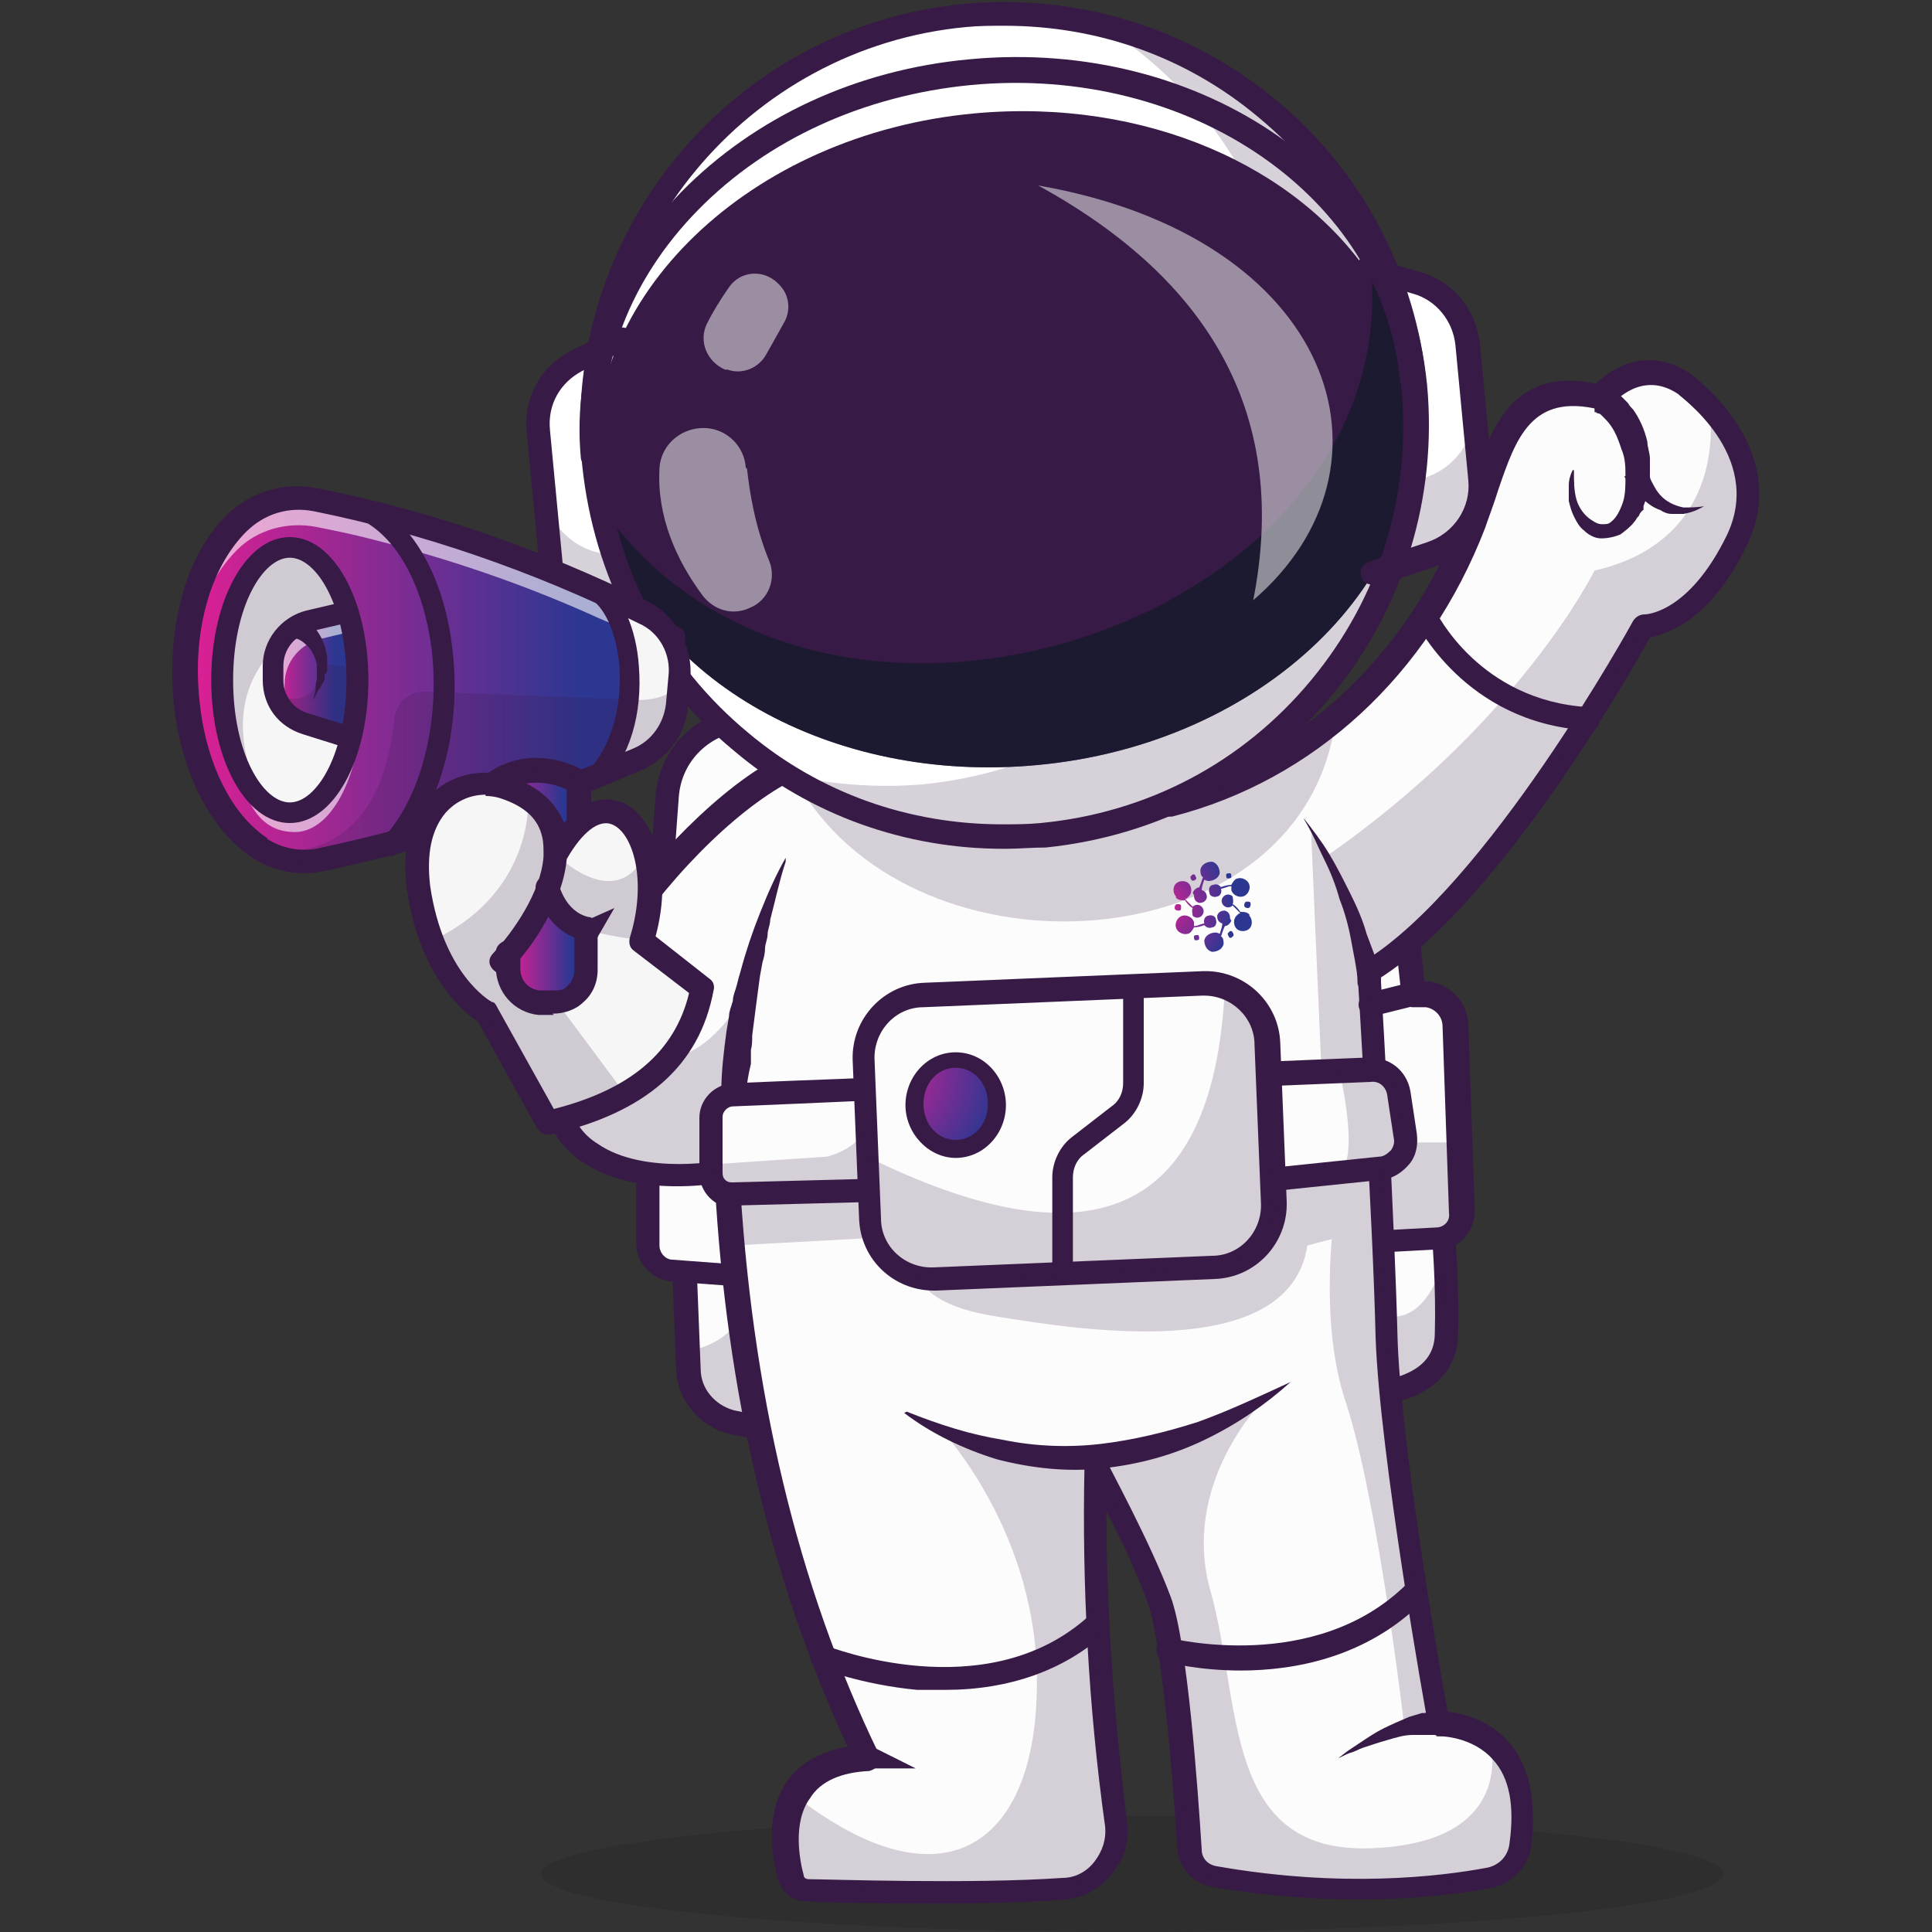
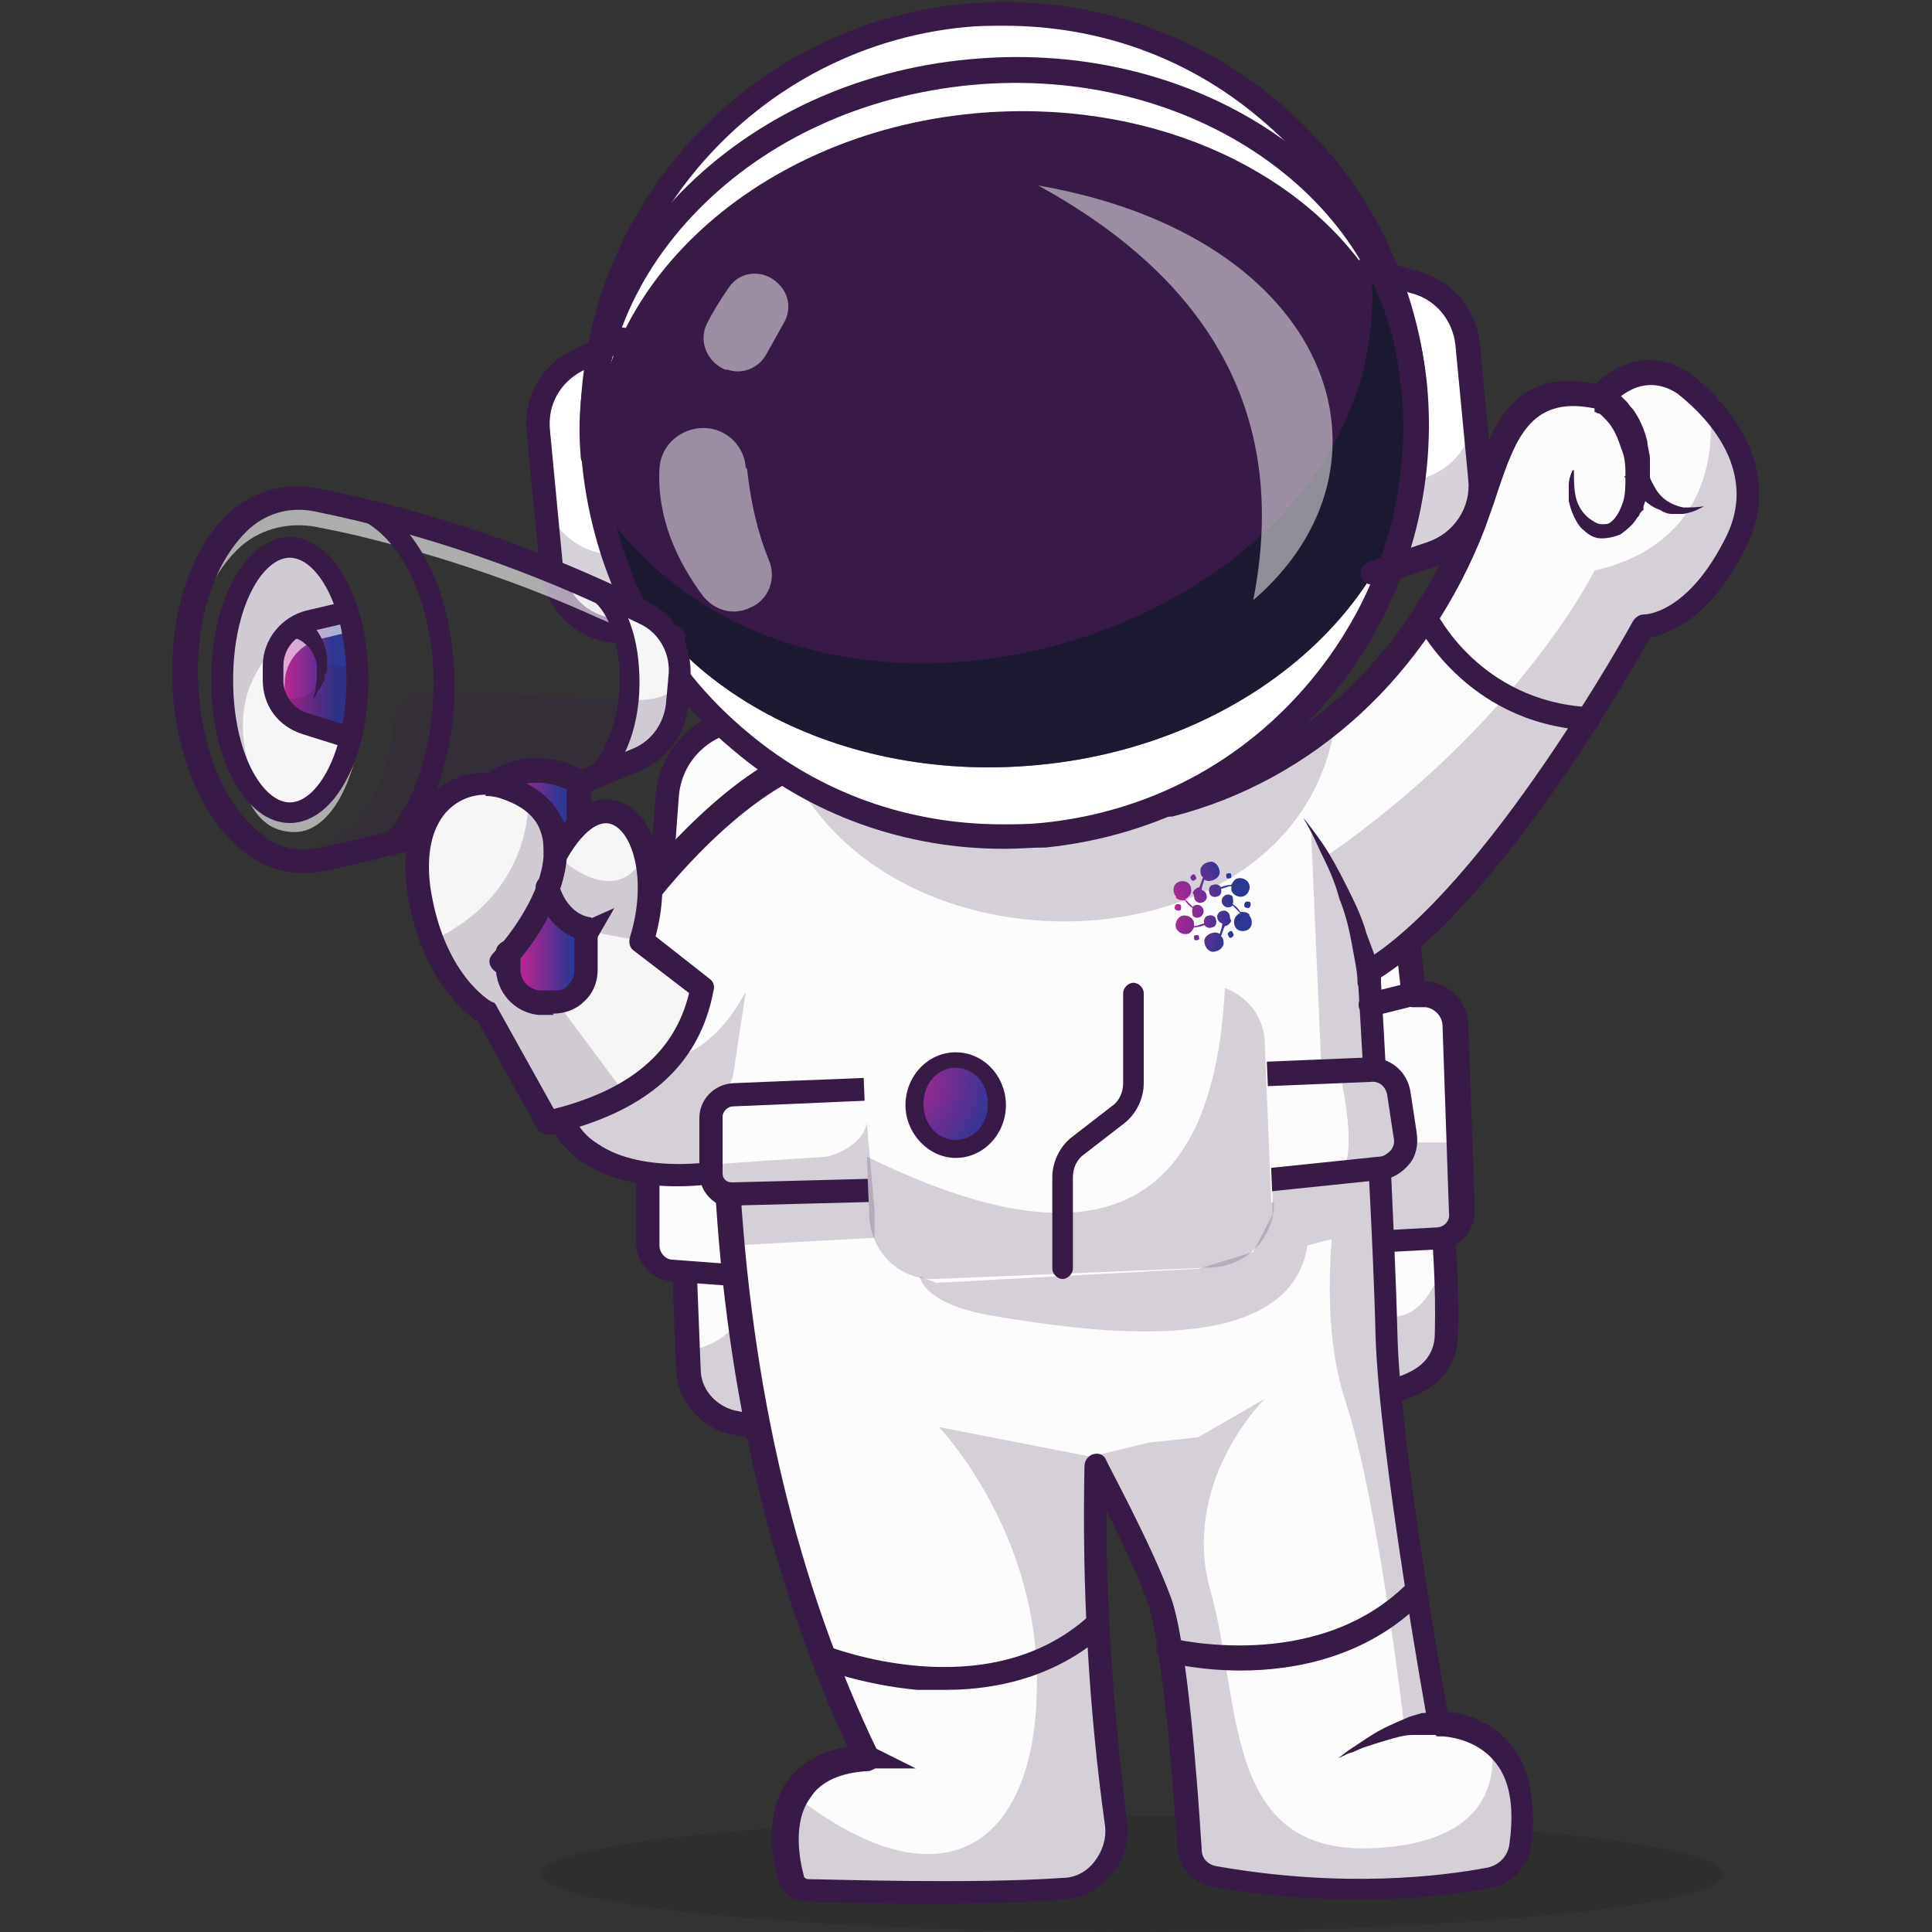
<svg xmlns="http://www.w3.org/2000/svg" xmlns:xlink="http://www.w3.org/1999/xlink" id="Calque_1" data-name="Calque 1" version="1.1" viewBox="0 0 150 150">
  <rect x="0" y="0" width="150" height="150" fill="#333333" stroke="none" />
  <defs>
    <style>
      .cls-1 {
        fill: url(#Dégradé_sans_nom_2-4);
      }

      .cls-1, .cls-2, .cls-3, .cls-4, .cls-5, .cls-6, .cls-7, .cls-8, .cls-9, .cls-10, .cls-11, .cls-12, .cls-13, .cls-14, .cls-15, .cls-16, .cls-17, .cls-18, .cls-19, .cls-20, .cls-21, .cls-22, .cls-23 {
        stroke-width: 0px;
      }

      .cls-24 {
        opacity: .7;
      }

      .cls-2 {
        fill: url(#Dégradé_sans_nom_12-2);
      }

      .cls-3 {
        fill: #fcfcfc;
      }

      .cls-25 {
        opacity: .5;
      }

      .cls-4 {
        fill: url(#Dégradé_sans_nom_2-3);
      }

      .cls-26 {
        opacity: .6;
      }

      .cls-5 {
        fill: url(#Dégradé_sans_nom_3);
      }

      .cls-6 {
        fill: url(#Dégradé_sans_nom_12);
      }

      .cls-27 {
        opacity: .2;
      }

      .cls-7 {
        fill: url(#Dégradé_sans_nom_12-6);
      }

      .cls-8 {
        fill: #371a45;
      }

      .cls-9 {
        fill: url(#Dégradé_sans_nom_12-5);
      }

      .cls-10 {
        fill: url(#Dégradé_sans_nom_12-11);
      }

      .cls-11 {
        fill: url(#Dégradé_sans_nom_2-2);
      }

      .cls-12 {
        fill: url(#Dégradé_sans_nom_12-3);
      }

      .cls-13 {
        fill: url(#Dégradé_sans_nom_12-8);
      }

      .cls-14 {
        fill: url(#Dégradé_sans_nom_2);
      }

      .cls-15 {
        fill: #f6f6f6;
      }

      .cls-16 {
        fill: url(#Dégradé_sans_nom_12-9);
      }

      .cls-17 {
        fill: #fff;
      }

      .cls-18 {
        fill: url(#Dégradé_sans_nom_12-12);
      }

      .cls-19 {
        fill: url(#Dégradé_sans_nom_12-7);
      }

      .cls-20 {
        fill: url(#Dégradé_sans_nom_12-4);
      }

      .cls-21 {
        fill: url(#Dégradé_sans_nom_12-10);
      }

      .cls-22 {
        fill: #191919;
      }

      .cls-28 {
        opacity: .2;
      }

      .cls-23 {
        fill: #111a28;
      }
    </style>
    <linearGradient id="Dégradé_sans_nom_2" data-name="Dégradé sans nom 2" x1="14.3" y1="52.8" x2="52.8" y2="52.8" gradientUnits="userSpaceOnUse">
      <stop offset="0" stop-color="#e01f94" />
      <stop offset=".8" stop-color="#2c3792" />
    </linearGradient>
    <linearGradient id="Dégradé_sans_nom_2-2" data-name="Dégradé sans nom 2" x1="38.3" y1="62.4" x2="45" y2="62.4" xlink:href="#Dégradé_sans_nom_2" />
    <linearGradient id="Dégradé_sans_nom_2-3" data-name="Dégradé sans nom 2" x1="21.2" y1="52.4" x2="27.2" y2="52.4" xlink:href="#Dégradé_sans_nom_2" />
    <linearGradient id="Dégradé_sans_nom_2-4" data-name="Dégradé sans nom 2" x1="39.5" y1="73.4" x2="45.6" y2="73.4" xlink:href="#Dégradé_sans_nom_2" />
    <radialGradient id="Dégradé_sans_nom_3" data-name="Dégradé sans nom 3" cx="67.9" cy="83.2" fx="67.9" fy="83.2" r="12.2" gradientUnits="userSpaceOnUse">
      <stop offset="0" stop-color="#e01f94" />
      <stop offset=".8" stop-color="#2c3792" />
    </radialGradient>
    <radialGradient id="Dégradé_sans_nom_12" data-name="Dégradé sans nom 12" cx="89.1" cy="-362.9" fx="89.1" fy="-362.9" r="7.4" gradientTransform="translate(-14.9 -288.2) rotate(-2.5) scale(1 -1)" gradientUnits="userSpaceOnUse">
      <stop offset="0" stop-color="#e01f94" />
      <stop offset=".8" stop-color="#2c3792" />
    </radialGradient>
    <radialGradient id="Dégradé_sans_nom_12-2" data-name="Dégradé sans nom 12" cx="89.1" cy="-362.9" fx="89.1" fy="-362.9" r="7.4" xlink:href="#Dégradé_sans_nom_12" />
    <radialGradient id="Dégradé_sans_nom_12-3" data-name="Dégradé sans nom 12" cx="89.1" fx="89.1" r="7.4" xlink:href="#Dégradé_sans_nom_12" />
    <radialGradient id="Dégradé_sans_nom_12-4" data-name="Dégradé sans nom 12" cx="89.1" cy="-362.9" fx="89.1" fy="-362.9" r="7.4" xlink:href="#Dégradé_sans_nom_12" />
    <radialGradient id="Dégradé_sans_nom_12-5" data-name="Dégradé sans nom 12" cx="89.1" cy="-362.9" fx="89.1" fy="-362.9" r="7.4" xlink:href="#Dégradé_sans_nom_12" />
    <radialGradient id="Dégradé_sans_nom_12-6" data-name="Dégradé sans nom 12" cy="-362.9" fy="-362.9" r="7.4" xlink:href="#Dégradé_sans_nom_12" />
    <radialGradient id="Dégradé_sans_nom_12-7" data-name="Dégradé sans nom 12" cx="89.1" cy="-362.9" fx="89.1" fy="-362.9" r="7.4" xlink:href="#Dégradé_sans_nom_12" />
    <radialGradient id="Dégradé_sans_nom_12-8" data-name="Dégradé sans nom 12" cx="89.1" cy="-362.9" fx="89.1" fy="-362.9" r="7.4" xlink:href="#Dégradé_sans_nom_12" />
    <radialGradient id="Dégradé_sans_nom_12-9" data-name="Dégradé sans nom 12" cx="89.1" cy="-362.9" fx="89.1" fy="-362.9" r="7.4" xlink:href="#Dégradé_sans_nom_12" />
    <radialGradient id="Dégradé_sans_nom_12-10" data-name="Dégradé sans nom 12" cx="89.1" fx="89.1" r="7.4" xlink:href="#Dégradé_sans_nom_12" />
    <radialGradient id="Dégradé_sans_nom_12-11" data-name="Dégradé sans nom 12" cx="89.1" cy="-362.9" fx="89.1" fy="-362.9" r="7.4" xlink:href="#Dégradé_sans_nom_12" />
    <radialGradient id="Dégradé_sans_nom_12-12" data-name="Dégradé sans nom 12" cx="89.1" cy="-362.9" fx="89.1" fy="-362.9" r="7.4" xlink:href="#Dégradé_sans_nom_12" />
  </defs>
  <g>
    <g class="cls-27">
      <ellipse class="cls-22" cx="87.9" cy="145.5" rx="45.9" ry="4.5" />
    </g>
    <g>
      <path class="cls-3" d="M112.3,103.4c-.1,3.7-3.9,4.3-4.1,4.4s-42.2,3.4-48,3.1c-.5,0-.9,0-1.3-.1-.8,0-1.5-.2-2.1-.4-1.9-.5-3.3-2.1-3.4-4.1v-1.4c0,0-.3-6.2-.3-6.2l59-2.6s.3,3.6.2,7.3Z" />
      <path class="cls-8" d="M61.3,111.8c-.5,0-.9,0-1.2,0-1.4,0-2.6-.3-3.6-.5-2.2-.6-3.9-2.6-4-4.9l-.3-7.6c0-.5.4-.9.9-1,.5,0,.9.4,1,.9l.3,7.6c0,1.5,1.1,2.8,2.6,3.2.9.2,2,.4,3.3.5,5.5.3,45.1-2.7,47.7-3,0,0,.1,0,.2,0,2.1-.6,3.2-1.7,3.2-3.5.1-3.6-.2-7.2-.2-7.2,0-.5.3-1,.8-1,.5,0,1,.3,1,.8,0,.2.3,3.7.2,7.5,0,1.8-.9,4.2-4.6,5.2,0,0,0,0-.1,0,0,0,0,0,0,0-.3.1-1.3.2-7,.6-4.7.4-10.2.8-15.1,1.1-9.2.7-20.6,1.4-25,1.4Z" />
      <path class="cls-3" d="M61.9,55.8h-4.9c-2.7.2-4.9,2.3-5.1,5l-.9,13.2-.6,17.1v5.5c0,1.1.8,2,1.9,2l5.4.4,54.1-2.9c1.1,0,2-1,1.9-2.1l-.5-14.5c0-1.2-.9-2.2-2.1-2.4h-1.1c0-.1-.9-8.2-.9-8.2l-28-2-4.5-6.1" />
      <path class="cls-8" d="M57.6,99.9s0,0,0,0l-5.4-.4c-1.5-.1-2.8-1.4-2.8-2.9v-5.5s0,0,0,0l.6-17.1s0,0,0,0l.9-12.2c.3-3.8,3.3-6.7,7.1-6.8h3.8c.5-.1.9.3.9.8,0,.5-.4.9-.9.9h-3.8c-2.8.2-5.1,2.3-5.3,5.2l-.9,12.2-.6,17.1v5.5c0,.6.5,1.1,1,1.1l5.3.4,54-2.9c.6,0,1.1-.5,1-1.1l-.5-14.5c0-.8-.6-1.4-1.3-1.5h-1.1c-.4-.2-.8-.5-.8-1l-.8-7.3-27.2-2c-.3,0-.5-.2-.7-.4l-4.5-6.1c-.3-.4-.2-1,.2-1.3.4-.3,1-.2,1.3.2l4.2,5.7,27.6,2c.4,0,.8.4.9.8l.8,7.4h.4c1.7.3,2.9,1.6,3,3.3l.5,14.5c0,1.6-1.2,3-2.8,3l-54.1,2.9s0,0,0,0Z" />
      <path class="cls-3" d="M134.8,41.8c-3.3,7-7.3,6.8-7.3,6.8,0,0-11.3,20.8-21.3,26.8,0,0,1.1,19.3,1.4,28.3.2,8.5,3.6,27.5,4,29.8,0,.2,0,.2,0,.2,0,0,2.2,0,4,1.4,1.6,1.2,2.8,3.6,2.3,7.9-.2,1.3-1.2,2.4-2.5,2.6-3.5.7-11.3,1.6-21.3-.1-1.1-.2-1.9-1.1-1.9-2.2-.3-4.5-1.1-15.9-2.4-19.4-1.4-4-4.5-9.7-4.9-10.4,0,0,0,0,0,0,0,.1,0,.3,0,.4-.2,9.3.4,18.4,1.6,27.5.3,2.6-1.5,4.9-4.1,5.1-6.1.4-15.5.3-19.8.1-.6,0-1.1-.4-1.2-1-.4-1.4-.9-4.1.3-6.3.8-1.5,2.5-2.8,5.7-3-6.3-13.1-9.9-28.3-10.9-45.6,0,0-11.9,2.4-13.3-5.6s12.7-25.2,20.8-26.7c3.6-.7,9.3,0,14.5,1,6.5,1.2,12.2,2.9,12.2,2.9,4.7-1.2,9-3.4,12.9-6.6,4.5-3.8,8.3-8.9,10.8-15.3,2-4.5,2.3-11.6,10-9.7,0,0,2.9-3.5,6.5-1,0,0,1.1.8,2.3,2.1h0c1.8,2.1,3.8,5.7,1.8,9.9Z" />
      <path class="cls-8" d="M72.5,147.8c-4.9,0-9.2-.1-10-.2-1,0-1.8-.7-2.1-1.7-.5-1.8-1-5.1.7-7.6,1-1.4,2.6-2.3,4.7-2.7-5.9-12.7-9.4-27.4-10.3-43.7-2.1.3-7,.6-10.3-1.7-1.7-1.1-2.7-2.8-3-4.8-.7-3.9,1.9-10.1,7-16.5,3.9-4.9,9.7-10.4,14.5-11.3,7.8-1.4,24.5,3.2,26.9,3.8,10.3-2.7,18.6-10.4,22.8-21.2,0,0,0,0,0,0,.4-.8.7-1.8,1-2.8,1.3-4,3-9,9.5-7.6,1.4-1.4,4.2-2.9,7.3-.8,0,0,8,5.6,4.5,13.2-2.8,5.9-6.2,7-7.6,7.3-1.7,3.1-11.7,20.5-20.9,26.4.2,3.2,1.1,19.7,1.3,27.8.2,7.9,3.2,25.5,3.9,29.2,1.1.1,3.1.6,4.7,2.3,1.6,1.8,2.2,4.5,1.8,8-.2,1.7-1.5,3.1-3.2,3.4-3.8.7-11.6,1.6-21.6-.1-1.5-.3-2.6-1.5-2.7-3-.2-3.6-1.1-15.7-2.3-19.1-.8-2.2-2.1-5-3.2-7.1,0,8,.6,16,1.6,24.1.2,1.5-.2,3-1.2,4.1-.9,1.2-2.3,1.9-3.8,2-2.9.2-6.6.3-10,.3ZM56.4,90c.2,0,.4,0,.6.2.2.2.3.4.4.7.9,17,4.5,32.2,10.8,45.2.1.3.1.6,0,.9-.2.3-.4.4-.7.5-2.2.1-3.8.8-4.6,2.1-1.4,1.9-.8,4.9-.5,6,0,.2.2.3.4.3,1.3,0,12.6.4,19.7-.1,1,0,1.9-.5,2.5-1.3.6-.8.9-1.7.8-2.7-1.3-9.3-1.8-18.8-1.6-28,0-.4.3-.8.7-.9.4-.1.8,0,1,.5.1.3,3.4,6.3,5,10.6,1.3,3.5,2.1,14.9,2.4,19.6,0,.7.5,1.2,1.2,1.3,9.7,1.7,17.3.8,21,.1.9-.2,1.6-.9,1.7-1.9.4-2.9,0-5.1-1.3-6.5-1.6-1.8-4.1-1.8-4.1-1.8,0,0,0,0,0,0-.4,0-.8-.3-.9-.8-.2-.9-3.8-21.2-4.1-30.2-.2-8.9-1.4-28.1-1.4-28.3,0-.3.2-.7.4-.8,9.6-5.8,20.9-26.3,21-26.5.2-.3.5-.5.9-.5,0,0,3.4,0,6.4-6.2,2.9-6.2-3.8-10.8-3.8-10.9-2.8-1.9-5,.6-5.2.9-.2.3-.6.4-.9.3-5.3-1.3-6.5,2.2-7.9,6.3-.3,1-.7,2-1,2.9-4.4,11.4-13.3,19.6-24.3,22.4-.2,0-.3,0-.5,0-.2,0-18.5-5.3-26.3-3.8-3.6.7-8.8,4.8-13.4,10.6-4.6,5.8-7.2,11.7-6.7,15,.3,1.6,1,2.8,2.3,3.6,3.6,2.5,9.9,1.3,10,1.2,0,0,.1,0,.2,0Z" />
      <g>
        <path class="cls-17" d="M48.3,26.3l-3.5,1.7c-2,1-3.2,3.2-3,5.5l1,10.5c.2,2.6,2.3,4.7,4.8,5l4.7.6" />
        <path class="cls-17" d="M106.2,20.8l3.8,1.1c2.2.6,3.8,2.5,4,4.8l1,10.5c.2,2.6-1.3,5-3.8,5.8l-4.5,1.5" />
        <g class="cls-28">
          <path class="cls-8" d="M52.3,49.6l-4.7-.6c-2.6-.3-4.6-2.4-4.8-5l-.6-6c.2,2.6,2.3,4.7,4.8,5l4.2.5,1,6Z" />
        </g>
        <g class="cls-28">
          <path class="cls-8" d="M114.4,31.2l.6,6c.2,2.6-1.3,5-3.8,5.8l-4.5,1.5v-6.1c-.1,0,3.9-1.3,3.9-1.3,2.5-.8,4.1-3.2,3.8-5.8Z" />
        </g>
        <circle class="cls-17" cx="78" cy="33" r="32" />
        <g class="cls-28">
-           <path class="cls-8" d="M81,64.9c-7.3.7-14.2-1.1-20-4.8,3.4.8,7,1.1,10.6.8,17.6-1.7,30.5-17.2,28.8-34.8-1-10.3-6.7-19-14.8-24.1,12.9,3.1,22.9,14.1,24.2,28.1,1.7,17.6-11.2,33.2-28.8,34.8Z" />
-         </g>
+           </g>
        <path class="cls-8" d="M109.9,31.1c1.3,14-11.9,26.7-29.4,28.3-16,1.5-30.2-6.7-33.5-18.7-.3-1.2-.6-2.4-.7-3.6-1.3-14,11.9-26.7,29.4-28.3,13.2-1.2,25.1,4.1,30.8,12.8h0c1.9,2.9,3.1,6.1,3.4,9.6Z" />
        <g class="cls-24">
          <path class="cls-23" d="M109.9,31.1c1.3,14-11.9,26.7-29.4,28.3-16,1.5-30.2-6.7-33.5-18.7.2-.3.3-.5.3-.5,17.1,22.8,60.9,8.3,59.2-18.7,1.9,2.9,3.1,6.1,3.4,9.6Z" />
        </g>
        <path class="cls-8" d="M77.9,65.9c-7.6,0-15-2.6-20.9-7.6-6.8-5.6-10.9-13.5-11.8-22.2C43.5,18.1,56.8,2,74.9.3c8.7-.8,17.3,1.8,24.1,7.4,6.8,5.6,10.9,13.5,11.8,22.2.8,8.7-1.8,17.3-7.4,24.1-5.6,6.8-13.5,10.9-22.2,11.8-1.1,0-2.1.1-3.1.1ZM78,2c-1,0-2,0-3,.1-17,1.6-29.6,16.8-28,33.8.8,8.3,4.7,15.7,11.1,21,5.6,4.7,12.5,7.1,19.7,7.1,1,0,2,0,3-.1,8.3-.8,15.7-4.7,21-11.1,5.3-6.4,7.8-14.4,7-22.7-.8-8.3-4.7-15.7-11.1-21-5.6-4.7-12.5-7.1-19.7-7.1Z" />
        <path class="cls-8" d="M46.1,36.5c-.5,0-.9-.4-1-.9-.7-7.5,2.1-14.8,7.8-20.7,5.7-5.8,13.6-9.5,22.4-10.3,18.1-1.7,34,9.4,35.4,24.8,0,.5-.3,1-.9,1.1-.5,0-1-.3-1.1-.9-1.3-14.3-16.3-24.6-33.3-23-8.3.8-15.8,4.2-21.2,9.7-5.3,5.4-7.9,12.2-7.3,19.1,0,.5-.3,1-.9,1.1,0,0,0,0,0,0Z" />
        <path class="cls-8" d="M52.3,50.5s0,0-.1,0l-4.7-.6c-3-.4-5.3-2.8-5.6-5.8l-1-10.5c-.3-2.7,1.1-5.2,3.5-6.4l3.5-1.7c.5-.2,1,0,1.2.4.2.5,0,1-.4,1.2l-3.5,1.7c-1.7.9-2.7,2.6-2.5,4.6l1,10.5c.2,2.2,1.9,3.9,4,4.1l4.7.6c.5,0,.9.5.8,1,0,.5-.5.8-.9.8Z" />
        <path class="cls-8" d="M106.6,45.4c-.4,0-.8-.2-.9-.6-.2-.5.1-1,.6-1.2l4.5-1.5c2.1-.7,3.4-2.7,3.2-4.8l-1-10.5c-.2-1.9-1.5-3.5-3.3-4l-3.8-1.1c-.5-.1-.8-.7-.6-1.1.1-.5.7-.8,1.1-.6l3.8,1.1c2.6.7,4.4,2.9,4.7,5.6l1,10.5c.3,3-1.5,5.8-4.5,6.8l-4.5,1.5c0,0-.2,0-.3,0Z" />
        <g class="cls-25">
          <path class="cls-17" d="M97.3,46.6c2.8-14.2-3.2-24.8-16.7-32.2,23,4,28.8,21.8,16.7,32.2Z" />
        </g>
        <g class="cls-25">
          <path class="cls-17" d="M58,36.4c.2,1.8.6,4.4,1.7,7.1.6,1.4,0,3.1-1.5,3.7h0c-1.3.6-2.7.2-3.6-.9-2.1-2.8-3.6-6.2-3.4-9.9.1-2.1,2.1-3.5,4.1-3.1h0c1.4.3,2.5,1.5,2.6,3Z" />
        </g>
        <g class="cls-25">
          <path class="cls-17" d="M60.5,22.1h0c.8.8.9,2,.4,2.9l-1.4,2.5c-.6,1.1-1.9,1.6-3,1.2h-.2c-1.4-.6-2.1-2.2-1.4-3.6.4-.8,1-1.8,1.7-2.8.9-1.3,2.7-1.4,3.8-.3Z" />
        </g>
      </g>
      <g>
-         <path class="cls-14" d="M52.8,52.6v.8c0,0-.2,1.4-.2,1.4-.2,1.8-1.3,3.4-3,4.1-1.1.5-2.2.9-3.2,1.3-5.2,2.1-10.5,3.8-15.9,5.2-1.7.4-3.4.8-5.2,1.2-1,.2-1.9.2-2.9,0-.7-.2-1.5-.4-2.1-.9-6.7-4.2-8.1-19-1.8-25.2,1.6-1.6,3.9-2.2,6.1-1.8,1.5.3,3,.6,4.5,1,5.9,1.5,11.8,3.5,17.5,6.1h0c1.2.5,2.3,1.1,3.5,1.7,1.9.9,3,2.9,2.8,5Z" />
        <g class="cls-26">
          <path class="cls-17" d="M52.8,52.6v.6c-.4-1.5-1.3-2.9-2.8-3.6-1.2-.6-2.3-1.1-3.5-1.6h0c-5.7-2.6-11.6-4.6-17.5-6.1-1.5-.4-3-.7-4.5-1-2.2-.4-4.5.2-6.1,1.8-2.5,2.5-3.8,6.4-4,10.4-.2-4.8,1-9.6,4-12.5,1.6-1.6,3.9-2.2,6.1-1.8,1.5.3,3,.6,4.5,1,5.9,1.5,11.8,3.5,17.5,6.1h0c1.2.5,2.3,1.1,3.5,1.7,1.9.9,3,2.9,2.8,5Z" />
        </g>
        <path class="cls-15" d="M52.8,52.6l-.2,2.2c-.2,1.8-1.3,3.4-3,4.1-1.1.5-2.2.9-3.2,1.3,4-4.1,3-12.3.2-14.4,1.2.5,2.3,1.1,3.5,1.6,1.9.9,3,2.9,2.8,5Z" />
        <path class="cls-8" d="M23.7,67.8c-1.4,0-2.9-.4-4.1-1.2h0c-3.2-2.1-5.5-6.5-6.1-11.9-.6-5.9.9-11.6,4.1-14.7,1.8-1.8,4.4-2.6,7-2.1,8.6,1.7,17.2,4.6,25.7,8.8,2.2,1.1,3.5,3.5,3.3,6l-.2,2.2c-.2,2.2-1.6,4-3.6,4.9-7.8,3.4-16.1,6-24.5,7.8-.5.1-1.1.2-1.6.2ZM20.7,65.1c1.2.8,2.8,1.1,4.3.7,8.3-1.8,16.4-4.4,24.2-7.7,1.4-.6,2.3-1.9,2.5-3.4l.2-2.2c.2-1.7-.7-3.4-2.3-4.1-8.3-4.1-16.8-7-25.2-8.7-2-.4-3.9.2-5.3,1.6-2.8,2.8-4.2,7.8-3.6,13.2.5,4.8,2.5,8.8,5.3,10.6h0Z" />
        <path class="cls-8" d="M30.4,66.3c-.2,0-.4,0-.6-.2-.3-.3-.3-.8,0-1.1,2.9-3.1,4.4-9,3.7-14.7-.6-4.5-2.4-8.1-5-9.7-.4-.2-.5-.7-.2-1.1.2-.4.7-.5,1.1-.2,3,1.9,5.1,5.9,5.7,10.9.8,6.2-.9,12.5-4.2,16-.2.2-.4.3-.6.3Z" />
        <path class="cls-11" d="M38.3,60.9c3.2-2.2,6.6,0,6.6,0v3.1c0,0-1.7,1-1.7,1" />
        <ellipse class="cls-15" cx="22.5" cy="52.8" rx="5.2" ry="10.3" />
        <g class="cls-26">
          <path class="cls-17" d="M28.1,54.3c0,5.7-2.3,10.3-5.2,10.3s-3.9-2.5-4.8-6c.9,2.7,2.5,4.5,4.3,4.5,2.9,0,5.2-4.6,5.2-10.3s-.2-3-.5-4.3c.6,1.7.9,3.6.9,5.8Z" />
        </g>
        <path class="cls-8" d="M46.3,61.1c-.2,0-.4,0-.6-.2-.3-.3-.3-.8,0-1.1,1.7-1.8,2.6-4.8,2.4-8-.2-2.4-1-4.4-2.1-5.2-.4-.3-.4-.8-.2-1.1.3-.4.8-.4,1.1-.2,1.4,1.1,2.5,3.5,2.7,6.4.3,3.7-.7,7.1-2.8,9.2-.2.2-.4.2-.6.2Z" />
        <path class="cls-4" d="M27,47.6l-3,.7c-1.6.4-2.8,1.8-2.8,3.5v1.1c0,1.6,1,3,2.5,3.4l3.5,1.1" />
        <g class="cls-26">
          <path class="cls-17" d="M27,49.1l-2.1.5c-1.6.4-2.8,1.8-2.8,3.5v1.1c0,.5,0,.9.3,1.3-.7-.7-1.2-1.6-1.2-2.6v-1.1c0-1.7,1.2-3.1,2.8-3.5l3-.7v1.5Z" />
        </g>
        <path class="cls-8" d="M22.5,63.9c-3.4,0-6.1-4.9-6.1-11.1s2.7-11.1,6.1-11.1,6.1,4.9,6.1,11.1-2.7,11.1-6.1,11.1ZM22.5,43.3c-2.1,0-4.4,3.8-4.4,9.5s2.3,9.5,4.4,9.5,4.4-3.8,4.4-9.5-2.3-9.5-4.4-9.5Z" />
        <path class="cls-8" d="M27.2,58.1c0,0-.2,0-.2,0l-3.5-1.1c-1.9-.6-3.1-2.2-3.1-4.2v-1.1c0-2,1.4-3.8,3.4-4.3l3-.7c.4,0,.9.2,1,.6,0,.4-.2.9-.6,1l-3,.7c-1.3.3-2.2,1.4-2.2,2.7v1.1c0,1.2.8,2.3,2,2.6l3.5,1.1c.4.1.7.6.5,1-.1.3-.4.6-.8.6Z" />
        <path class="cls-8" d="M23.1,47.9c0,0,.1,0,.2,0,0,0,0,0,.1,0,0,0,.2,0,.2.1.2,0,.3.2.4.3.3.2.5.5.7.8.4.6.6,1.2.7,1.9,0,.2,0,.3,0,.5v.5c0,.2-.1.3-.2.4v.4c-.2.3-.3.6-.5.8l-.4.8.2-.8c0-.3,0-.6.1-.8v-.4c0-.1,0-.3,0-.4v-.4s-.1-.4-.1-.4c-.2-.5-.4-.9-.8-1.2-.2-.2-.4-.3-.6-.4-.1,0-.2,0-.3-.1,0,0-.1,0-.2,0,0,0,0,0,0,0,0,0,0,0,0,0l.4-1.6Z" />
        <path class="cls-8" d="M44.9,64.8s0,0,0,0c-.5,0-.9-.4-.9-1v-2.5c-.8-.4-3-1.1-5.1.3-.4.3-1,.2-1.3-.3-.3-.4-.2-1,.3-1.3,3.7-2.5,7.5-.2,7.6,0,.3.2.4.5.4.8v3.1c-.1.5-.5.9-1,.9Z" />
        <g class="cls-28">
          <path class="cls-8" d="M27,47.1s-10.1,2.5-7.8,11.9c0,0-4.4-4,0-14.3,0,0,3.6-6.2,7.8,2.3Z" />
        </g>
        <g class="cls-28">
          <path class="cls-8" d="M52.7,53.4v1.4c-.3,1.8-1.5,3.4-3.1,4.1-1.1.5-2.2.9-3.2,1.3-.4.2-.9.3-1.3.5-.1,0-3.4-2.1-6.6,0l2,1.7c-3.3,1.1-6.6,2.1-10,3-1.7.4-3.4.8-5.2,1.2-1,.2-1.9.2-2.9,0l-.2-.6s7.3.9,8.4-10.1c.1-1.3,1.2-2.3,2.5-2.2l15.7.6s2.6.4,3.9-1.1Z" />
        </g>
        <path class="cls-15" d="M54.5,76.7c-.7,3.7-2.8,6.4-5.8,8.2-1.7,1-3.8,1.8-6.2,2.3l-4.7-8.6s-.7-.4-1.7-1.4c0,0-.2-.2-.3-.3-.7-.9-1.6-2.1-2.3-3.8-.5-1.2-.8-2.6-1.1-4.2-.4-3.2.3-5.1,1.4-6.4,1.4-1.6,3.6-2.1,5.6-1.4,2.1.8,3.1,2,3.5,3.5.1.6.2,1.1.1,1.7,4-7.7,9.1-1.3,6.6,6.6l4.7,3.7Z" />
        <path class="cls-1" d="M42.6,68.9s.6,2.7,3,3.2v3.2c0,1.5-1.2,2.6-2.7,2.5h-1c-1.4-.1-2.5-1.3-2.4-2.7v-1.2" />
        <path class="cls-8" d="M42.5,88.1c-.3,0-.6-.2-.8-.5l-4.6-8.3c-1-.6-4.5-3.4-5.5-10.2-.4-3,.1-5.4,1.6-7.1,1.6-1.9,4.3-2.5,6.7-1.6,2.4.9,3.4,2.3,3.9,3.5,1.9-2.3,3.7-1.9,4.5-1.6,2.4,1,4,5.2,2.6,10.4l4.2,3.3c.3.2.4.6.3.9-1.1,5.9-5.3,9.5-12.7,11.2,0,0-.1,0-.2,0ZM37.7,61.7c-1.2,0-2.3.5-3.1,1.4-1.1,1.3-1.5,3.2-1.2,5.7,1,6.8,4.6,8.9,4.8,9,.2,0,.3.2.4.4l4.4,7.9c5.9-1.5,9.4-4.4,10.5-9l-4.3-3.3c-.3-.2-.4-.6-.3-1,1.4-4.5.2-8.2-1.4-8.8-1-.4-2.3.6-3.5,2.7-.3,3.3-2.6,6.8-4.4,8.6-.4.4-.9.4-1.3,0-.4-.4-.4-.9,0-1.3,1.5-1.6,3.7-4.7,3.9-7.5,0,0,0-.1,0-.2,0-.4,0-.9-.1-1.3-.3-1.4-1.3-2.3-2.9-2.9-.5-.2-1-.3-1.5-.3Z" />
        <path class="cls-8" d="M43,78.8c0,0-.1,0-.2,0h-1c-1.9-.2-3.3-1.8-3.3-3.7v-1.2c0-.5.5-.9,1-.9.5,0,.9.5.9,1v1.2c0,.9.6,1.6,1.5,1.7h1c.5,0,.9,0,1.2-.4.3-.3.5-.7.5-1.2v-2.5c-2.4-1-3-3.6-3-3.7-.1-.5.2-1,.7-1.1.5-.1,1,.2,1.1.7,0,0,.5,2.1,2.3,2.5.4,0,.7.5.7.9v3.2c0,1-.4,1.9-1.1,2.5-.6.6-1.5.9-2.4.9Z" />
        <polygon class="cls-8" points="45 71.7 47.7 70.5 46.2 73.1 45 71.7" />
        <g class="cls-28">
          <path class="cls-8" d="M21.4,53.9s3.1,1.7,3.7-2.4l2.6.4-.6,5.6-3.4-1.4" />
        </g>
        <g class="cls-28">
          <path class="cls-8" d="M48.6,84.9c-1.7,1-3.8,1.8-6.2,2.3l-4.7-8.6s-.7-.4-1.7-1.4c0,0-.2-.2-.3-.3-.7-.9-1.6-2.1-2.3-3.8,7.9-3.6,7.6-10.7,7.6-10.7l1.8,2.2c.1.7,0,1.4,0,2.1-.3,1.5-1.1,3.2-2.7,5.6-.2.3-.4.6-.6.9-.3.4-.6.8-.8,1.1l.6.9.9,2,3.1.7,5.2,7Z" />
        </g>
        <g class="cls-28">
          <path class="cls-8" d="M43.4,66.5c.3.4,4.6,4.2,6.7-.2l.5,3.8s-1.2,2.7-1.3,2.8-3.8-.6-4-.8c-.1-.1-1.9-1.5-2-1.7,0-.1-.2-1.9-.2-1.9" />
        </g>
      </g>
      <path class="cls-3" d="M96.6,83.6l9.7-.4c1.1,0,2,.7,2.2,1.8l.5,3.3c.2,1.2-.7,2.4-1.9,2.5l-10.6,1.1" />
      <path class="cls-3" d="M68.5,84.6c-.5,0-8.1.3-11.6.5-.9,0-1.7.8-1.7,1.7v4.3c0,1,.8,1.8,1.8,1.8l11.5-.3" />
      <path class="cls-8" d="M96.6,92.7c-.5,0-.9-.4-.9-.8,0-.5.3-1,.8-1l10.6-1.1c.3,0,.6-.2.9-.5.2-.3.3-.6.2-1l-.5-3.3c-.1-.6-.6-1.1-1.3-1l-9.7.4c-.5,0-.9-.4-1-.9,0-.5.4-.9.9-1l9.7-.4c1.6,0,2.9,1,3.2,2.6l.5,3.3c.1.8,0,1.7-.6,2.4s-1.3,1.1-2.1,1.2l-10.6,1.1s0,0,0,0Z" />
      <path class="cls-8" d="M57,93.8c-.7,0-1.4-.3-1.9-.8-.5-.5-.8-1.2-.8-1.9v-4.3c0-1.4,1.1-2.6,2.6-2.7,6.8-.3,11.1-.4,11.5-.5.5,0,1,.3,1,.8,0,.5-.3,1-.8,1-.4,0-4.3.2-11.7.5-.4,0-.8.4-.8.8v4.3c0,.2,0,.4.2.6.2.2.4.2.6.2l11.5-.3c.5,0,.9.4.9.9,0,.5-.4.9-.9.9l-11.5.3s0,0,0,0Z" />
      <path class="cls-3" d="M98.9,93.3c.1,2.7-2,4.9-4.7,5.1l-21.6.9c-2.7.1-4.9-2-5.1-4.7l-.2-4.8-.3-7.5c-.1-2.7,2-4.9,4.7-5.1l21.6-.9c.7,0,1.3,0,1.9.3,1.8.7,3.1,2.3,3.1,4.4l.5,12.3Z" />
-       <path class="cls-8" d="M72.5,100.2c-3.1,0-5.7-2.4-5.8-5.6l-.5-12.3c-.1-3.2,2.4-5.9,5.6-6l21.6-.9c3.2-.1,5.9,2.4,6,5.6l.5,12.3c.1,3.2-2.4,5.9-5.6,6h0l-21.6.9c0,0-.2,0-.2,0ZM94.2,98.4h0,0ZM93.5,77.3c0,0-.1,0-.2,0l-21.6.9c-2.2,0-3.9,1.9-3.8,4.1l.5,12.3c0,2.2,1.9,3.9,4.1,3.8l21.6-.9c2.2,0,3.9-1.9,3.8-4.1l-.5-12.3c0-2.1-1.8-3.8-3.9-3.8Z" />
      <path class="cls-8" d="M82.5,99.3c-.4,0-.8-.4-.8-.8v-7.1c0-1.2.6-2.4,1.5-3.1l3.1-2.4c.6-.4.9-1.1.9-1.8v-7c0-.4.4-.8.8-.8s.8.4.8.8v7c0,1.2-.6,2.4-1.5,3.1l-3.1,2.4c-.6.4-.9,1.1-.9,1.8v7.1c0,.4-.4.8-.8.8Z" />
      <ellipse class="cls-5" cx="74.2" cy="85.7" rx="3.2" ry="3.5" />
      <path class="cls-8" d="M74.2,89.9c-2.1,0-3.9-1.9-3.9-4.1s1.7-4.1,3.9-4.1,3.9,1.9,3.9,4.1-1.7,4.1-3.9,4.1ZM74.2,82.9c-1.4,0-2.5,1.2-2.5,2.8s1.1,2.8,2.5,2.8,2.5-1.2,2.5-2.8-1.1-2.8-2.5-2.8Z" />
-       <path class="cls-8" d="M70.4,109.6c2.5,1,5,1.8,7.5,2.2,2.5.5,5.1.6,7.6.3,2.5-.3,5-.9,7.5-1.7,2.5-.9,4.8-2,7.2-3.1-2,1.8-4.2,3.3-6.7,4.5-2.5,1.2-5.1,1.9-7.9,2.2-2.7.3-5.5,0-8.2-.7-2.6-.8-5.1-2-7.2-3.6Z" />
-       <path class="cls-8" d="M61,66.9c-.5,1.5-.8,3-1.2,4.5,0,.4-.2.8-.2,1.1,0,.4-.2.8-.2,1.1,0,.4-.1.8-.2,1.1l-.2,1.1c-.2,1.5-.4,3-.6,4.6,0,.4,0,.8-.1,1.1v1.1c-.2.8-.3,1.5-.4,2.3h0c0,.5-.6.9-1.1.8-.5,0-.8-.5-.8-.9,0-1.6.2-3.2.4-4.7l.2-1.2c0-.4.2-.8.3-1.2,0-.4.2-.8.3-1.2.1-.4.2-.8.3-1.1.4-1.5.9-3,1.5-4.5.6-1.5,1.2-2.9,2-4.3Z" />
      <path class="cls-8" d="M101.2,63.5c.7.9,1.4,1.8,2,2.8.6,1,1.1,2,1.6,3,.5,1,1,2.1,1.3,3.2.2.5.4,1.1.6,1.6.2.5.3,1.1.5,1.7.1.5-.1,1-.6,1.2-.5.1-1-.1-1.2-.6,0,0,0,0,0-.1h0c0-.6-.1-1.1-.2-1.7-.1-.5-.2-1.1-.3-1.6-.2-1.1-.5-2.2-.9-3.2-.3-1.1-.7-2.1-1.2-3.1-.5-1-.9-2-1.5-3Z" />
      <path class="cls-8" d="M123.2,56.7s0,0,0,0c-9.5-.6-13.2-8.3-13.4-8.6-.2-.5,0-1,.4-1.2.5-.2,1,0,1.2.4.1.3,3.5,7.1,11.9,7.6.5,0,.9.5.9,1,0,.5-.4.9-.9.9Z" />
      <path class="cls-8" d="M124.6,30c.2,0,.3.1.4.2.1,0,.2.1.3.2.1,0,.2.1.3.2,0,0,.2.1.3.2.2.2.3.3.5.5.1.2.3.4.4.5.5.7.9,1.6,1.1,2.5,0,.4.2.9.2,1.3v.3s0,.3,0,.3c0,.2,0,.4,0,.6,0,.8-.2,1.7-.5,2.5v.3c-.1,0-.3.3-.3.3,0,.1-.1.2-.2.3,0,0-.1.2-.2.3-.3.4-.7.7-1.1,1-.5.2-1,.3-1.5.3-.5,0-1-.3-1.3-.6-.4-.3-.6-.7-.8-1.1-.2-.4-.3-.8-.4-1.2,0-.4,0-.8,0-1.2,0-.4.1-.8.3-1.2,0,0,0,0,.1,0,0,0,0,0,0,.1h0c0,.8,0,1.5.2,2.2.2.7.7,1.3,1.2,1.6.3.2.5.3.8.3.3,0,.5,0,.7-.2.4-.3.7-.9.9-1.5.2-.6.2-1.3.2-2,0-.7,0-1.4-.3-2.1-.2-.6-.4-1.2-.8-1.8-.2-.3-.4-.5-.6-.7,0,0-.1-.1-.2-.2,0,0-.1-.1-.2-.1,0,0-.1,0-.2-.1,0,0-.1,0-.1,0v-1.4c.2-.2.4-.4.6-.4,0,0,0,0,.1,0Z" />
      <path class="cls-8" d="M127.9,36.4s0,0,0,.1v.2c0,.1.1.2.2.3,0,.2.2.5.3.7.2.4.5.8.9,1.1.4.3.9.5,1.4.6.5,0,1.1,0,1.6-.1-.5.3-1,.5-1.6.6-.3,0-.6,0-.9,0-.3,0-.6-.1-.9-.3-.6-.2-1.1-.6-1.6-1.1-.2-.2-.4-.5-.6-.7,0-.1-.2-.3-.3-.4v-.2c-.2,0-.2-.1-.3-.2l1.7-.6Z" />
      <path class="cls-8" d="M73.3,131.2c-.7,0-1.4,0-2.1,0-4.3-.4-7.6-1.7-7.7-1.7-.5-.2-.7-.7-.5-1.2.2-.5.7-.7,1.2-.5h0c.1,0,12.3,4.9,20.3-2.3.4-.3,1-.3,1.3,0,.3.4.3,1,0,1.3-3.2,2.9-7.5,4.4-12.4,4.4Z" />
      <path class="cls-8" d="M96.4,129.7c-3.3,0-5.7-.6-5.9-.7-.5-.1-.8-.6-.7-1.1.1-.5.6-.8,1.1-.7h0c.1,0,11.2,2.8,18.3-4.2.4-.4.9-.4,1.3,0,.4.4.4.9,0,1.3-4.4,4.4-10,5.4-14.2,5.4Z" />
      <path class="cls-8" d="M111.6,134.7s-.1,0-.2,0c0,0-.2,0-.2,0-.2,0-.3,0-.5,0-.3,0-.6,0-1,0-.7,0-1.3.2-2,.4-.7.2-1.3.4-1.9.6-.3.1-.6.3-1,.4-.3.1-.6.3-.9.4.3-.2.5-.4.8-.6.3-.2.6-.4.9-.6.6-.4,1.2-.8,1.8-1.1.6-.3,1.3-.6,2-.9.3-.1.7-.2,1-.3.2,0,.4,0,.5-.1,0,0,.2,0,.3,0,.1,0,.2,0,.3,0h.2c.5,0,1,.3,1,.9,0,.5-.3,1-.9,1-.1,0-.2,0-.3,0Z" />
      <path class="cls-8" d="M67.5,135.5l3.6,1.8h-4c-.5,0-.9-.5-.9-1,0-.5.4-.9,1-.9.2,0,.3,0,.4.1Z" />
      <path class="cls-8" d="M106.4,78.9c-.4,0-.8-.3-.9-.7-.1-.5.2-1,.7-1.1l3.6-.9c.5-.1,1,.2,1.1.7.1.5-.2,1-.7,1.1l-3.6.9c0,0-.2,0-.2,0Z" />
      <g class="cls-28">
        <path class="cls-8" d="M51.8,82.2s3.3,0,6.1-5.2l-1,6.6-.7,1.8-.7,1.7-.7,3.9s-7.6,2.2-10.8-3.9c0,0,3.9.3,7.7-4.9Z" />
      </g>
      <g class="cls-28">
        <path class="cls-8" d="M134.8,41.8c-3.3,7-7.3,6.8-7.3,6.8,0,0-11.3,20.8-21.3,26.8,0,0,.2,3.5.5,8.3.6.2,1.5.4,1.5.4,0,0,.6,2.1.7,2.9.1.8.2,2.6-.3,3-.4.4-1,1-1.5,1,.2,4.7.4,9.4.5,12.8.2,8.5,3.6,27.5,4,29.8-1.3.1-2.6.2-2.6.2,0,0-2-17.2-4.5-24.9-1.4-4.1-1.4-9.1-1.1-12.7l-1.9.5c-1.4,9.4-18.5,6.4-24.2,5.5-5.7-.9-5.9-3.1-5.9-3.1l1.3.5,20.4-1.1,4.2-1.3,1.5-2.9v-2.5h5.1c0-.5.1-.8.1-.8,1.6-1.1,0-7.8,0-7.8h-1.4c0,0-.8-18.5-.8-18.5l1,1.9c15.2-10.5,21-22.3,21-22.3,10.5-2.4,9-12.3,8.9-12.5,1.8,2.1,3.8,5.6,1.8,9.9Z" />
      </g>
      <g class="cls-28">
        <path class="cls-8" d="M117.9,143.1c-.2,1.3-1.2,2.4-2.5,2.6-3.5.7-11.3,1.6-21.3-.1-1.1-.2-1.9-1.1-1.9-2.2-.3-4.5-1.1-15.9-2.4-19.4-1.4-4-4.5-9.7-4.9-10.4l-.2-.5,4.5-1.1,3.8-.4,5.2-3c-.2.2-6.6,6.6-4.2,15,2.4,8.5.9,20.3,12.4,19.9,11.5-.4,9.3-8.3,9.3-8.3,1.6,1.2,2.8,3.6,2.3,7.9Z" />
      </g>
      <g class="cls-28">
        <path class="cls-8" d="M82.4,146.6c-6.1.4-15.5.3-19.8.1-.6,0-1.1-.4-1.2-1-.4-1.4-.9-4.1.3-6.3,0,0,0,0,0,0,11.4,8.9,18.6,4,18.8-8.2.3-12.2-7.6-20.4-7.6-20.4l11.8,2.3s0,.3.1.9c-.2,9.3.4,18.4,1.6,27.5.3,2.6-1.5,4.9-4.1,5.1Z" />
      </g>
      <g class="cls-28">
        <path class="cls-8" d="M98.9,93.3c.1,2.7-2,4.9-4.7,5.1l-21.6.9c-2.7.1-4.9-2-5.1-4.7l-.2-4.8c16.7,8.2,26.9,5.4,27.8-13.1,1.8.7,3.1,2.3,3.1,4.4l.5,12.3Z" />
      </g>
      <g class="cls-28">
        <path class="cls-8" d="M55.3,90.4l8.9-.6s2.7-.6,3.1-2.6l.6,6.8v2.1l-11,.6-.4-3.9-1.3-.7" />
      </g>
      <g class="cls-28">
        <path class="cls-8" d="M58.9,110.8c-.8,0-1.5-.2-2.1-.4-1.9-.5-3.3-2.1-3.4-4.1v-1.4c1.6-.3,3.5-1.1,4.3-3.2l1.2,9.1Z" />
      </g>
      <g class="cls-28">
        <polyline class="cls-8" points="108.9 88.7 113.5 88.7 113.4 95.1 112.3 96 107.8 96 107.1 91 108.2 90.7" />
      </g>
      <g class="cls-28">
        <path class="cls-8" d="M111.9,98.5c-1,2.7-2.4,4-4.4,3.7l.4,5.7s3.8-2.4,3.9-2.6c.1-.3.5-2.7.5-3.2" />
      </g>
      <g class="cls-28">
        <path class="cls-8" d="M103.7,55.8c-2.3,18.5-31.2,20.9-41.1,6.1h.9c3.6,1.8,13.3,5.5,26.5.4.4,0,.6.2.6.2,4.7-1.2,9-3.4,12.9-6.6h.3Z" />
      </g>
    </g>
  </g>
  <g>
    <path class="cls-6" d="M91.2,70.5c0,.1.1.2.3.2s.2-.1.2-.3-.1-.2-.3-.2c-.1,0-.2.1-.2.3Z" />
    <path class="cls-2" d="M92.7,69.5c0,.3.1.5.4.6.3,0,.5-.1.6-.4,0-.3-.1-.5-.4-.6,0-.2.1-.5.2-.8,0,0,.2.1.3.1.4,0,.8-.2.9-.6,0-.4-.2-.8-.6-.9-.4,0-.8.2-.9.6,0,.2,0,.5.2.6-.1.3-.2.6-.3.8-.2,0-.4.2-.5.4Z" />
    <path class="cls-12" d="M91.3,69.7c.2.2.4.2.7.2.2.3.4.5.6.6-.1.2,0,.5,0,.6.2.2.5.2.7,0,.2-.2.2-.5,0-.7-.2-.2-.5-.2-.7,0-.2-.2-.4-.4-.6-.6.1,0,.2-.1.3-.2.3-.3.2-.8,0-1-.3-.3-.8-.2-1,0-.3.3-.2.8,0,1Z" />
    <path class="cls-20" d="M93.5,71.8c.1.2.4.3.6.2.3,0,.4-.4.3-.6,0-.3-.4-.4-.6-.3-.2,0-.4.3-.3.6-.2,0-.5.2-.8.2,0-.1,0-.2,0-.3-.1-.4-.6-.6-.9-.5-.4.1-.6.6-.5.9.1.4.6.6.9.5.2,0,.4-.3.5-.5.3,0,.6-.1.9-.2Z" />
    <path class="cls-9" d="M95.5,71.3c0-.3-.1-.5-.4-.6-.3,0-.5.1-.6.4,0,.3.1.5.4.6,0,.2-.1.5-.2.8,0,0-.2-.1-.3-.1-.4,0-.8.2-.9.6,0,.4.2.8.6.9.4,0,.8-.2.9-.6,0-.2,0-.5-.2-.6.1-.3.2-.6.3-.8.2,0,.4-.2.5-.4Z" />
    <path class="cls-7" d="M97,71c-.2-.2-.4-.2-.7-.2-.2-.3-.4-.5-.6-.6.1-.2,0-.5,0-.6-.2-.2-.5-.2-.7,0-.2.2-.2.5,0,.7.2.2.5.2.7,0,.2.2.4.4.6.6-.1,0-.2.1-.3.2-.3.3-.2.8,0,1,.3.3.8.2,1,0,.3-.3.2-.8,0-1Z" />
    <path class="cls-19" d="M94.8,68.9c-.1-.2-.4-.3-.6-.2-.3,0-.4.4-.3.6,0,.3.4.4.6.3.2,0,.4-.3.3-.6.2,0,.5-.2.8-.2,0,.1,0,.2,0,.3.1.4.6.6.9.5.4-.1.6-.6.5-.9-.1-.4-.6-.6-.9-.5-.2,0-.4.3-.5.5-.3,0-.6.1-.9.2Z" />
    <path class="cls-13" d="M93,72.6c-.1,0-.3,0-.3.1,0,.1,0,.3.1.3.1,0,.3,0,.3-.1,0-.1,0-.3-.1-.3Z" />
    <path class="cls-16" d="M95.4,72.4c-.1,0-.1.2,0,.3,0,.1.2.2.3,0,.1,0,.1-.2,0-.3,0-.1-.2-.2-.3,0Z" />
    <path class="cls-21" d="M96.6,70.3c0,.1.1.2.3.2.1,0,.2-.1.2-.3s-.1-.2-.3-.2c-.1,0-.2.1-.2.3Z" />
    <path class="cls-10" d="M95.3,68.2c.1,0,.3,0,.3-.1,0-.1,0-.3-.1-.3-.1,0-.3,0-.3.1,0,.1,0,.3.1.3Z" />
    <path class="cls-18" d="M92.8,68.3c.1,0,.1-.2,0-.3,0-.1-.2-.2-.3,0-.1,0-.1.2,0,.3,0,.1.2.1.3,0Z" />
  </g>
</svg>